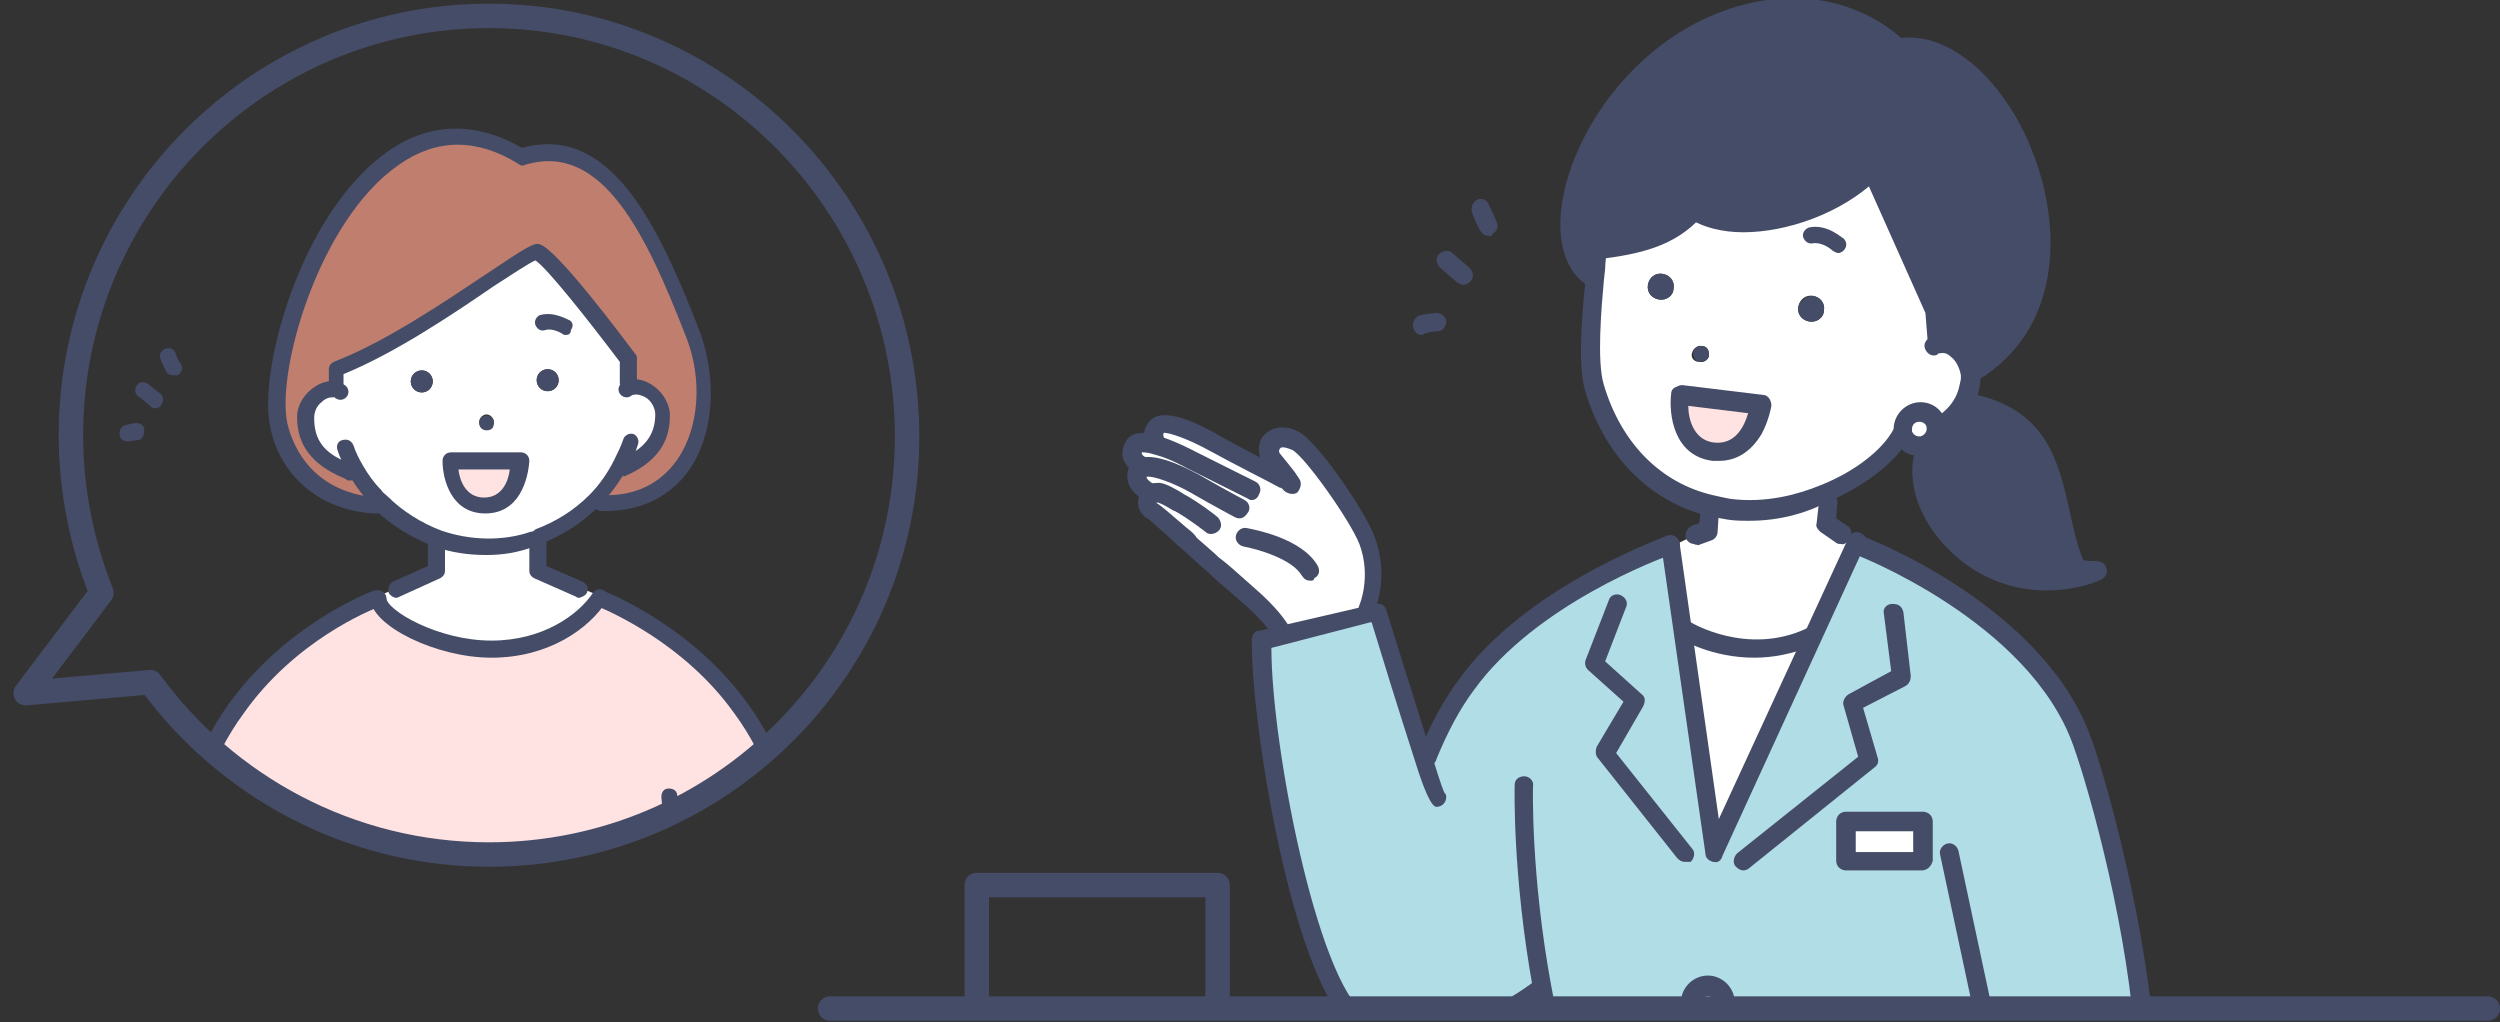
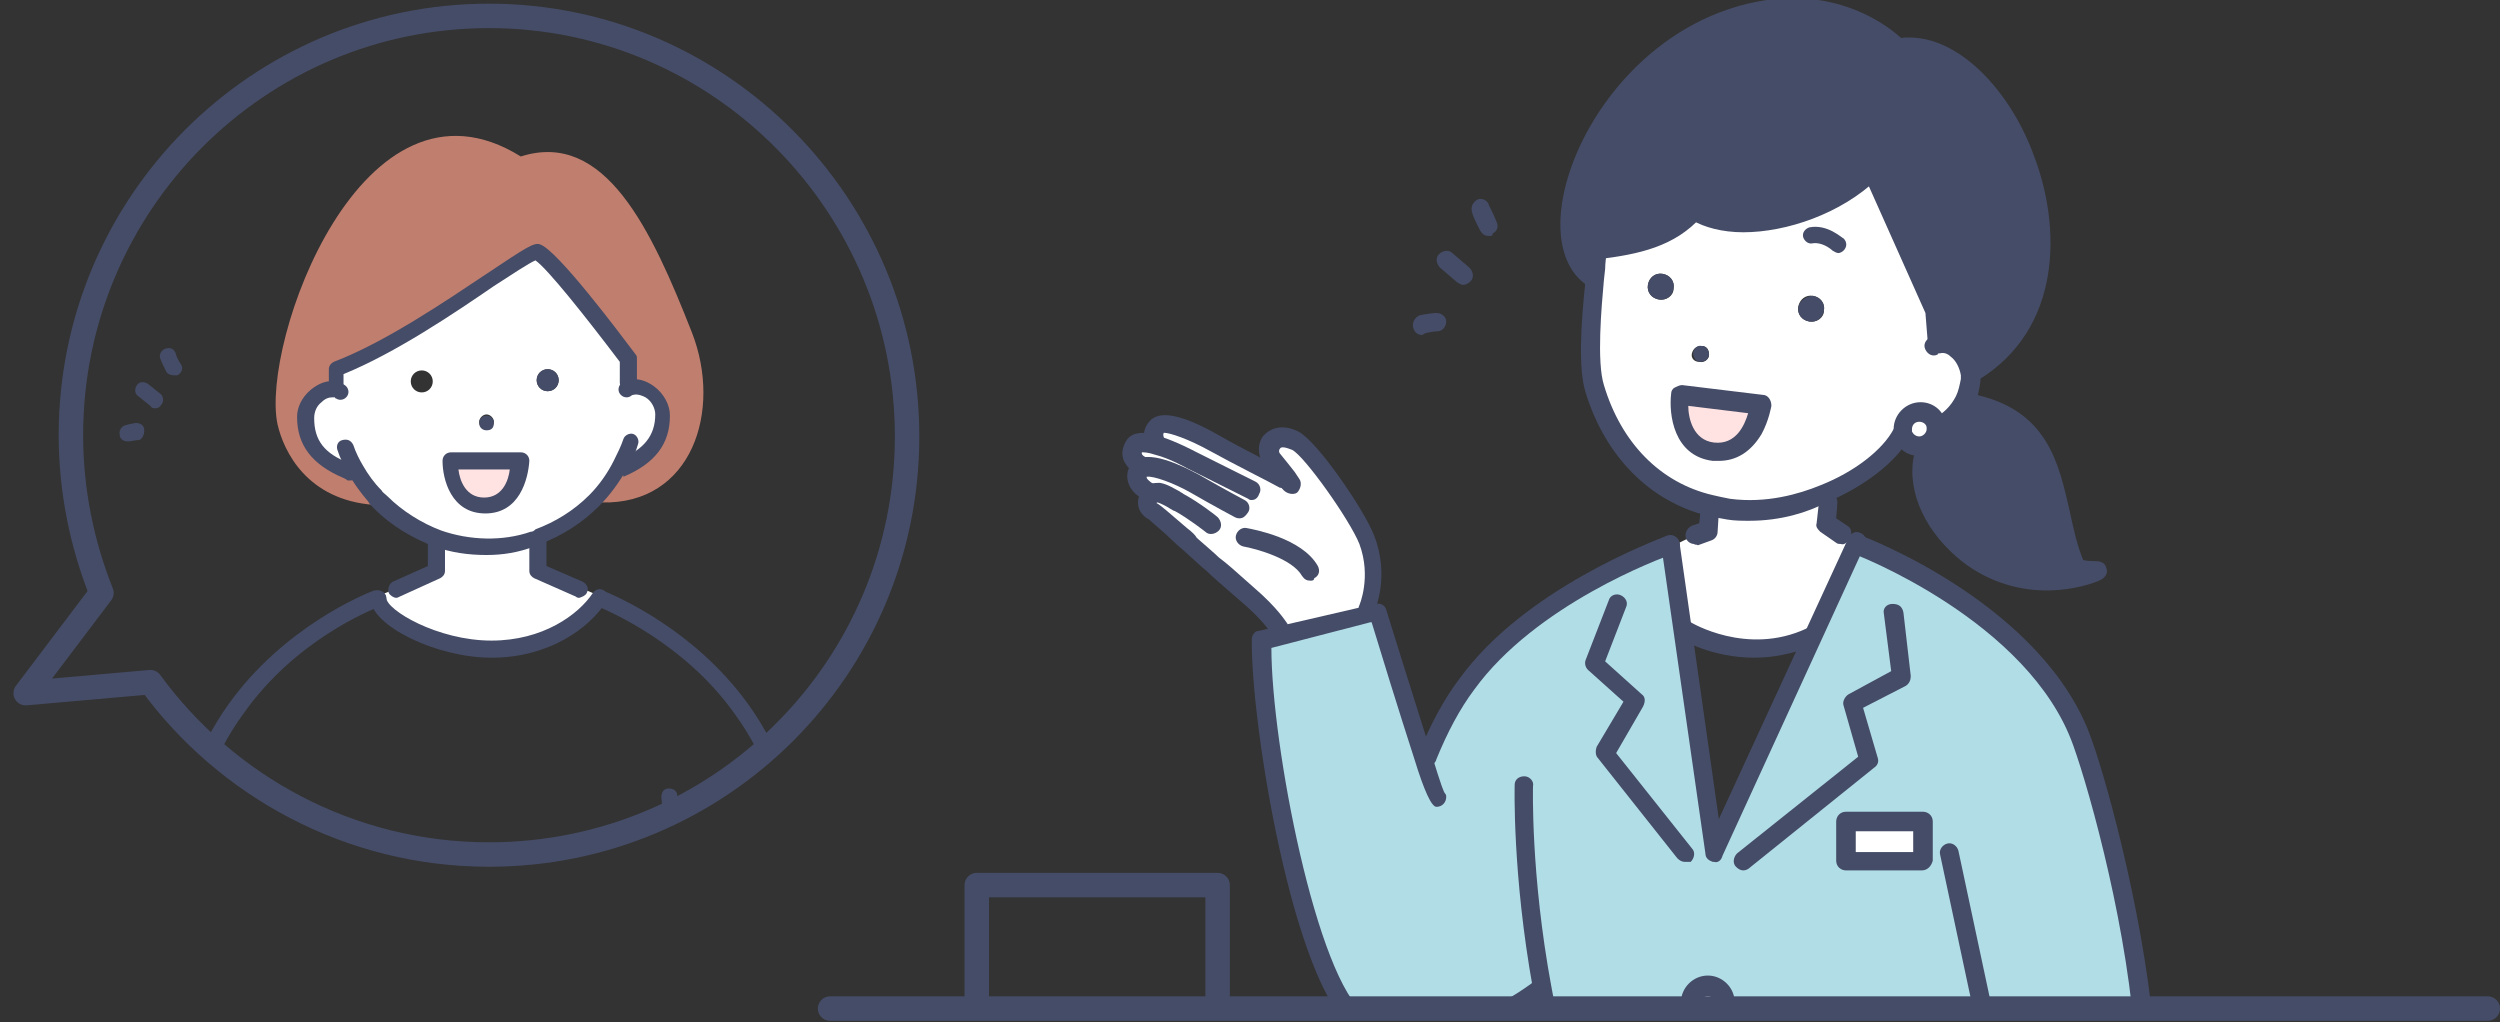
<svg xmlns="http://www.w3.org/2000/svg" xmlns:xlink="http://www.w3.org/1999/xlink" version="1.1" id="_レイヤー_2" x="0px" y="0px" viewBox="0 0 204.5 83.6" style="enable-background:new 0 0 204.5 83.6;" xml:space="preserve">
  <rect x="0" y="0" width="204.5" height="83.6" fill="#333333" stroke="none" />
  <style type="text/css">
	.st0{clip-path:url(#SVGID_00000132056758134904723960000013042441595893555842_);}
	.st1{fill:#B1DDE7;}
	.st2{fill:#454C67;}
	.st3{fill:#FFFFFF;}
	.st4{fill:#FF0000;}
	.st5{fill:#FFE3E3;}
	.st6{fill:none;stroke:#454C67;stroke-width:2;stroke-linecap:round;stroke-miterlimit:10;}
	.st7{fill:none;stroke:#454C67;stroke-width:2;stroke-linecap:round;stroke-linejoin:round;}
	.st8{clip-path:url(#SVGID_00000180325590335532228170000015052283151655695754_);}
	.st9{fill:#C07E6E;}
</style>
  <g id="_レイヤー_4">
    <g>
      <defs>
        <rect id="SVGID_1_" x="90.7" y="-3.4" width="91" height="86" />
      </defs>
      <clipPath id="SVGID_00000000901450530987937080000004847575624685065887_">
        <use xlink:href="#SVGID_1_" style="overflow:visible;" />
      </clipPath>
      <g style="clip-path:url(#SVGID_00000000901450530987937080000004847575624685065887_);">
        <path class="st1" d="M126,80.8L126,80.8c0,0-9,7.1-14.8,2.8c-4.4-3.3-8.2-24-7.9-31.2l1.5-0.4l7.3-1.7l0.8-0.2     c0,0,2.3,7.4,3.7,11.8l0.3-0.1c0.8-2,1.9-4,3.2-5.8c5.2-7.2,15.7-11,16.6-11.4h0.1l1,6.9l2.6,18.2l8.1-17.6l3.5-7.7l0.1,0     c0,0,14.7,5.6,18.5,16.2c1.5,4.2,4.6,16,5.1,25.3c0.3,5.2-6.2,13.4-7.1,14.4h-43.8v-0.7c0,0,3.9-8.1,2.6-13.8     C126.7,84.3,126.3,82.5,126,80.8L126,80.8z M157.2,70.4v-3.2H151v3.2H157.2z M141.1,82.1c0-0.8-0.6-1.4-1.4-1.4s-1.4,0.6-1.4,1.4     s0.6,1.4,1.4,1.4S141.1,82.9,141.1,82.1z" />
        <path class="st2" d="M169.8,45.9c0.4,1,2.5,0.4,1.8,0.7c-7.2,3.5-15.8-3.4-14.1-9.7l-0.5-0.4c0.8,0,1.4-0.6,1.4-1.4     c0,0,0-0.1,0-0.2l0.1,0c1-0.5,1.8-1.2,2.2-2.2l0.4,0.1C168.9,34.3,167.7,41.1,169.8,45.9L169.8,45.9z" />
        <path class="st2" d="M138.7,17.3c-2.1,2.2-5.1,2.8-7.9,3.2l-0.2,0.1c-0.1,0.6-0.1,1.4-0.2,2.3h-0.1c-4.8-3.1-0.1-16.9,10.7-21     c9-3.4,14.3,2.2,14.3,2.2c8.6-1.5,18.1,19.2,6.2,26.5h-0.3c-0.1-1.3-1.3-2.7-2.6-2.5V28l-0.3-2.6l-5-11.3l-0.2,0     C148.7,18.4,141.5,19.2,138.7,17.3L138.7,17.3L138.7,17.3z" />
        <path class="st3" d="M158.5,28.1c1.3-0.2,2.5,1.2,2.6,2.5c0,0.2,0,0.3,0,0.4c-0.1,0.6-0.2,1.1-0.4,1.6c-0.4,1-1.2,1.7-2.2,2.2     l-0.1,0c-0.1-0.7-0.7-1.2-1.4-1.2c-0.8,0-1.4,0.6-1.4,1.4c0,0.2,0,0.3,0.1,0.5l-0.1,0c-0.9,1.7-3.3,3.7-6.4,4.9     c-2.4,1-5.1,1.5-7.8,1.1c-0.5-0.1-1-0.2-1.5-0.3c-4.4-1.1-7.9-4.5-9.4-9.6c-0.6-1.9-0.3-5.8,0-8.9c0.1-0.9,0.2-1.6,0.2-2.3     l0.2-0.1c2.9-0.4,5.8-0.9,7.9-3.2l0.1,0c2.7,1.8,9.9,1,14.2-3.3l0.2,0l5,11.3l0.3,2.6V28.1L158.5,28.1z M149.2,25.4     c0.1-0.6-0.3-1.1-0.9-1.2c-0.6-0.1-1.1,0.3-1.2,0.9c-0.1,0.6,0.3,1.1,0.9,1.2S149.2,26,149.2,25.4L149.2,25.4z M144,33.2     l-6.6-0.8c0,0-0.5,4.2,2.8,4.6S144,33.2,144,33.2L144,33.2z M139.8,29c0-0.4-0.2-0.7-0.6-0.7c-0.4,0-0.7,0.2-0.8,0.6     s0.2,0.7,0.6,0.7C139.4,29.7,139.8,29.4,139.8,29L139.8,29z M136.9,23.6c0.1-0.6-0.3-1.1-0.9-1.2s-1.1,0.3-1.2,0.9     c-0.1,0.6,0.3,1.1,0.9,1.2C136.3,24.6,136.9,24.2,136.9,23.6z" />
-         <path class="st3" d="M158.4,34.9c0,0,0,0.1,0,0.2c0,0.8-0.6,1.4-1.4,1.4c-0.6,0-1.1-0.4-1.3-0.9c-0.1-0.2-0.1-0.3-0.1-0.5     c0-0.8,0.6-1.4,1.4-1.4C157.7,33.7,158.3,34.3,158.4,34.9L158.4,34.9z" />
+         <path class="st3" d="M158.4,34.9c0,0,0,0.1,0,0.2c0,0.8-0.6,1.4-1.4,1.4c-0.6,0-1.1-0.4-1.3-0.9c-0.1-0.2-0.1-0.3-0.1-0.5     C157.7,33.7,158.3,34.3,158.4,34.9L158.4,34.9z" />
        <rect x="151" y="67.3" class="st3" width="6.3" height="3.2" />
        <path class="st3" d="M138.6,43.8L138.6,43.8l1.1-0.5l0.1-1.6l0.1-0.4c0.5,0.1,1,0.2,1.5,0.3c2.7,0.3,5.5-0.2,7.8-1.1l0.2,0.6     l-0.2,1.8l1.3,0.9l0,0c0,0,0.1,0,0.1,0c0.4,0.2,0.8,0.4,1.1,0.5c0.1,0.1,0.2,0.1,0.2,0.1l-0.1,0.1l-3.5,7.7l-0.3-0.2     c-5.3,2.5-10.2-0.5-10.2-0.5l-0.1,0l-1-6.8h-0.1l0.1,0l0.3-0.1C137.5,44.3,138,44.1,138.6,43.8L138.6,43.8z" />
        <path class="st4" d="M150.6,43.8l1.1,0.5C151.5,44.2,151.1,44,150.6,43.8z" />
        <path class="st2" d="M148.3,24.2c0.6,0.1,1,0.6,0.9,1.2c-0.1,0.6-0.6,1-1.2,0.9s-1-0.6-0.9-1.2C147.2,24.6,147.8,24.2,148.3,24.2     L148.3,24.2z" />
-         <path class="st3" d="M148.3,52.2l-8.1,17.6l-2.6-18.2l0.1,0c0,0,4.9,3,10.2,0.5L148.3,52.2z" />
        <path class="st5" d="M137.4,32.3l6.6,0.8c0,0-0.5,4.2-3.8,3.8S137.4,32.3,137.4,32.3L137.4,32.3z" />
        <circle class="st3" cx="139.7" cy="82.1" r="1.4" />
        <path class="st2" d="M139.2,28.3c0.4,0,0.6,0.4,0.6,0.7c0,0.4-0.4,0.6-0.7,0.6c-0.4,0-0.6-0.4-0.6-0.7S138.8,28.2,139.2,28.3     L139.2,28.3z" />
        <path class="st2" d="M136,22.4c0.6,0.1,1,0.6,0.9,1.2c-0.1,0.6-0.6,1-1.2,0.9s-1-0.6-0.9-1.2C134.9,22.7,135.4,22.3,136,22.4z" />
        <path class="st3" d="M93.4,38.2l0-0.1c0,0-1.2-0.6-0.7-1.7c0.2-0.4,1.1-0.3,1.9,0l0.1-0.2c0,0-0.5-0.7,0-1.3     c0.7-0.9,3.9,0.8,4.7,1.3c1.8,1,5,2.7,5.6,3l0.2,0c-0.3-0.4-0.8-1-1.2-1.4c-0.7-0.8-0.1-2.5,1.9-1.5c1.3,0.6,5.1,6.1,5.8,8.1     c1.2,3,0,5.6,0,5.6l0.1,0.4l-7.3,1.7l-0.2-0.6c0,0-0.6-1-2.6-2.8c-2.6-2.3-1.9-1.7-4.6-4c-0.6-0.5-2.7-2.5-3-2.7     c-0.7-0.4-0.7-1.3-0.1-1.5l0-0.1c0,0-1.9-0.7-1.1-1.9C93.2,38.4,93.3,38.3,93.4,38.2L93.4,38.2z" />
        <path class="st2" d="M167.4,48.3c-2.6,0-5.2-0.9-7.3-2.7c-2.9-2.5-4.3-5.9-3.4-8.9c0.1-0.4,0.5-0.7,0.9-0.5     c0.4,0.1,0.6,0.5,0.5,1c-0.7,2.4,0.4,5.2,2.9,7.3c1.9,1.6,5,2.9,8.2,2.2c-0.1-0.1-0.2-0.2-0.2-0.4c-0.6-1.3-0.9-2.8-1.2-4.2     c-0.8-3.8-1.6-7.4-6.9-8.4c-0.4-0.1-0.7-0.5-0.6-0.9c0.1-0.4,0.5-0.7,0.9-0.6c6.3,1.2,7.2,5.7,8.1,9.6c0.3,1.4,0.6,2.8,1.1,4     c0,0,0.2,0.1,0.9,0.1c0.3,0,0.9,0,1,0.6c0.1,0.2,0.1,0.7-0.6,1C170.5,48,168.9,48.3,167.4,48.3L167.4,48.3z" />
        <path class="st2" d="M116.8,62.6c-0.1,0-0.2,0-0.3-0.1c-0.4-0.2-0.6-0.6-0.4-1c0.9-2.2,2-4.3,3.3-6c5.3-7.3,15.8-11.2,17-11.7     c0.1,0,0.1,0,0.1,0c0.4-0.1,0.8,0.2,0.9,0.6c0.1,0.4-0.1,0.8-0.5,0.9c-1.2,0.4-11.3,4.2-16.3,11.1c-1.2,1.6-2.2,3.5-3.1,5.7     C117.4,62.5,117.1,62.6,116.8,62.6L116.8,62.6z" />
        <path class="st2" d="M162.7,85.5c-0.4,0-0.7-0.2-0.8-0.6l-3.2-15c-0.1-0.4,0.2-0.8,0.6-0.9c0.4-0.1,0.8,0.2,0.9,0.6l3.2,15     c0.1,0.4-0.2,0.8-0.6,0.9C162.8,85.5,162.7,85.5,162.7,85.5z" />
        <path class="st2" d="M153.8,101.3c-0.1,0-0.3,0-0.4-0.1c-0.4-0.2-0.5-0.7-0.3-1.1l8.8-15.8c0.2-0.4,0.7-0.5,1.1-0.3     s0.5,0.7,0.3,1.1l-8.8,15.8C154.4,101.1,154.1,101.3,153.8,101.3L153.8,101.3z" />
        <path class="st2" d="M168.3,101.4c-0.2,0-0.4-0.1-0.5-0.2c-0.3-0.3-0.4-0.8-0.1-1.1l0.1-0.1c0.7-0.9,7.2-9,6.9-13.9     c-0.5-9.6-3.7-21.2-5.1-25.1c-3.6-10.2-17.9-15.7-18-15.7c-0.4-0.2-0.6-0.6-0.4-1c0.1-0.4,0.6-0.6,1-0.5     c0.6,0.2,15.1,5.8,18.9,16.7c1.4,3.9,4.6,15.8,5.2,25.5c0.3,5.4-6,13.4-7.3,15l-0.1,0.1C168.7,101.3,168.5,101.4,168.3,101.4     L168.3,101.4z" />
        <path class="st2" d="M139.7,84.2c-1.2,0-2.2-1-2.2-2.2s1-2.2,2.2-2.2s2.2,1,2.2,2.2S140.9,84.2,139.7,84.2z M139.7,81.5     c-0.4,0-0.6,0.3-0.6,0.6s0.3,0.6,0.6,0.6s0.6-0.3,0.6-0.6S140.1,81.5,139.7,81.5z" />
        <path class="st2" d="M157,37.3c-0.9,0-1.7-0.5-2-1.4c-0.1-0.2-0.1-0.5-0.1-0.8c0-1.2,1-2.2,2.2-2.2c1.1,0,2,0.8,2.1,1.9     c0,0.1,0,0.2,0,0.2C159.1,36.3,158.2,37.3,157,37.3z M157,34.5c-0.4,0-0.6,0.3-0.6,0.6c0,0.1,0,0.1,0,0.2v0     c0.1,0.2,0.3,0.4,0.6,0.4c0.3,0,0.6-0.3,0.6-0.6c0,0,0-0.1,0-0.1C157.6,34.7,157.3,34.5,157,34.5L157,34.5z" />
        <path class="st2" d="M111.9,50.6c-0.1,0-0.2,0-0.3-0.1c-0.4-0.2-0.6-0.6-0.4-1l0,0c0,0,1-2.3,0-5c-0.8-2-4.5-7.2-5.5-7.7     c-0.5-0.2-0.9-0.3-1-0.1c-0.1,0.1-0.1,0.3,0,0.4c0.4,0.5,0.9,1.1,1.2,1.5c0.2,0.3,0.4,0.6,0.4,0.6c0.2,0.3,0.1,0.8-0.2,1.1     c-0.3,0.2-0.8,0.1-1.1-0.2c0,0-0.2-0.2-0.4-0.6c-0.2-0.3-0.7-0.9-1.1-1.4c-0.6-0.6-0.7-1.7-0.2-2.4c0.5-0.6,1.5-1.1,2.9-0.4     c1.6,0.8,5.5,6.6,6.2,8.5c1.3,3.3,0.1,6.1,0,6.2C112.5,50.5,112.2,50.6,111.9,50.6L111.9,50.6z" />
        <path class="st2" d="M105.2,40c-0.1,0-0.3,0-0.4-0.1l-0.1,0c-0.7-0.4-3.9-2-5.7-3c-1.8-1-3.3-1.5-3.8-1.5c-0.1,0.2,0,0.3,0,0.4     c0.2,0.4,0.1,0.8-0.2,1.1c-0.3,0.2-0.8,0.1-1.1-0.2c-0.3-0.4-0.6-1.4,0.1-2.2c0.8-1,2.7-0.6,5.7,1.1c1.7,1,4.9,2.6,5.6,2.9     c0.1,0,0.1,0.1,0.1,0.1c0.4,0.2,0.5,0.7,0.3,1C105.7,39.9,105.5,40,105.2,40z M95.3,35.4L95.3,35.4L95.3,35.4z" />
        <path class="st2" d="M102.4,40.9c-0.1,0-0.2,0-0.3-0.1l-5-2.5c0,0-1.4-0.8-2.6-1.1c-0.6-0.2-0.9-0.2-1.1-0.2c0,0.1,0,0.1,0,0.1     c0,0.1,0.2,0.3,0.4,0.3c0.4,0.2,0.5,0.7,0.3,1c-0.2,0.4-0.6,0.5-1,0.4c-0.1,0-0.9-0.4-1.2-1.2c-0.1-0.3-0.2-0.8,0.2-1.5     c0.6-1.1,2.3-0.6,2.8-0.4c1.3,0.4,2.8,1.2,2.8,1.2l5,2.5c0.4,0.2,0.5,0.7,0.3,1C102.9,40.7,102.7,40.9,102.4,40.9L102.4,40.9z" />
        <path class="st2" d="M101.4,42.4c-0.1,0-0.2,0-0.4-0.1c0,0-1.7-0.9-3.6-2c-1.4-0.8-3.1-1.4-3.6-1.3c0,0,0,0.1,0,0.1     c0.1,0.2,0.5,0.5,0.8,0.6c0.4,0.2,0.6,0.6,0.4,1c-0.2,0.4-0.6,0.6-1,0.4c-0.2-0.1-1.4-0.6-1.7-1.6c-0.1-0.3-0.2-0.9,0.2-1.5     c0.2-0.2,0.4-0.4,0.7-0.5c1.5-0.6,4.6,1.2,5,1.4c1.9,1.1,3.6,2,3.6,2c0.4,0.2,0.5,0.7,0.3,1C101.9,42.2,101.7,42.4,101.4,42.4     L101.4,42.4z M93.7,39L93.7,39L93.7,39z" />
        <path class="st2" d="M104.6,52.1c-0.3,0-0.5-0.1-0.7-0.4c0,0-0.6-1-2.5-2.6c-1.7-1.5-2-1.7-2.7-2.4c-0.4-0.3-0.9-0.8-1.8-1.6     c-0.2-0.2-0.5-0.4-0.9-0.8c-0.6-0.6-1.8-1.6-2-1.8c-0.6-0.3-1-0.9-0.9-1.6c0.1-0.6,0.5-1.1,1-1.3c0.2-0.1,0.5-0.1,0.8-0.1     c0.6,0.1,1.2,0.5,1.6,0.7c0.1,0.1,0.2,0.1,0.3,0.2c1.3,0.7,2.7,1.8,2.8,1.9c0.3,0.3,0.4,0.8,0.1,1.1s-0.8,0.4-1.1,0.1     c0,0-1.4-1.1-2.5-1.7c-0.1,0-0.2-0.1-0.4-0.2c-0.3-0.2-0.7-0.4-1-0.5c0,0,0,0-0.1,0c0,0,0,0.1,0.1,0.1c0.3,0.2,0.9,0.7,2.4,2     c0.4,0.3,0.7,0.6,0.8,0.8c0.9,0.8,1.4,1.2,1.8,1.6c0.8,0.6,1.1,0.9,2.8,2.4c2.1,1.8,2.7,2.9,2.8,3c0.2,0.4,0.1,0.8-0.2,1.1     C104.9,52.1,104.7,52.1,104.6,52.1L104.6,52.1z" />
        <path class="st2" d="M124.6,100.6c-0.1,0-0.2,0-0.3-0.1c-0.4-0.2-0.5-0.7-0.3-1c0-0.1,3.8-7.9,2.5-13.3c-0.4-1.8-0.8-3.6-1.1-5.3     c-1.7-9.4-1.5-16.6-1.5-16.7c0-0.4,0.3-0.7,0.8-0.7h0c0.4,0,0.8,0.4,0.7,0.8c0,0.1-0.2,7.2,1.5,16.4c0.3,1.7,0.7,3.4,1.1,5.2     c1.4,5.9-2.4,13.9-2.6,14.3C125.1,100.5,124.9,100.6,124.6,100.6L124.6,100.6z" />
        <path class="st2" d="M115.6,85.8c-1.7,0-3.4-0.4-4.9-1.6c-4.9-3.6-8.4-25-8.3-31.9c0-0.3,0.2-0.7,0.6-0.7l9.5-2.2     c0.4-0.1,0.8,0.1,0.9,0.5c0,0,2.3,7.4,3.7,11.8c0.8,2.6,1,3.1,1.1,3.2c0.1,0.1,0.1,0.2,0.1,0.3c0,0.4-0.3,0.8-0.8,0.8     c-0.4,0-1-1.3-1.8-3.9c-1.2-3.7-2.9-9.2-3.5-11.2h-0.1L104,53c0,7.9,3.7,27.1,7.7,30c5.3,3.9,13.8-2.7,13.9-2.8     c0.3-0.3,0.8-0.2,1.1,0.1c0.3,0.3,0.2,0.8-0.1,1.1C126.2,81.7,120.9,85.8,115.6,85.8L115.6,85.8z" />
        <path class="st2" d="M107.2,47.5c-0.3,0-0.5-0.1-0.7-0.4c-0.8-1.4-3.7-2.2-4.8-2.4c-0.4-0.1-0.7-0.5-0.6-0.9     c0.1-0.4,0.5-0.7,0.9-0.6c0.5,0.1,4.5,0.8,5.8,3.1c0.2,0.4,0.1,0.8-0.3,1C107.5,47.5,107.3,47.5,107.2,47.5L107.2,47.5z" />
        <path class="st2" d="M158.5,28.8c-0.4,0-0.7-0.3-0.8-0.7l-0.2-2.5l-5-11.2c-0.2-0.4,0-0.8,0.4-1s0.8,0,1,0.4l5,11.3     c0,0.1,0.1,0.1,0.1,0.2l0.3,2.6C159.3,28.4,159,28.8,158.5,28.8C158.5,28.8,158.5,28.8,158.5,28.8L158.5,28.8z" />
        <path class="st2" d="M130.8,21.2c-0.4,0-0.7-0.3-0.8-0.7c-0.1-0.4,0.2-0.8,0.6-0.9c2.9-0.4,5.6-0.9,7.5-2.9     c0.7-0.7,1.2-1.6,1.6-2.6c0.2-0.4,0.6-0.6,1-0.4c0.4,0.2,0.6,0.6,0.4,1c-0.5,1.2-1.1,2.2-1.9,3C137,20.2,134,20.8,130.8,21.2     C130.9,21.2,130.8,21.2,130.8,21.2L130.8,21.2z" />
        <path class="st2" d="M142.6,19c-1.7,0-3.2-0.4-4.2-1c-0.4-0.2-0.4-0.7-0.2-1.1c0.2-0.4,0.7-0.5,1.1-0.2c1.2,0.8,3.5,1,5.9,0.5     c2.9-0.5,5.4-1.9,7.3-3.7c0.3-0.3,0.8-0.3,1.1,0s0.3,0.8,0,1.1C150.6,17.5,146.1,19,142.6,19L142.6,19z" />
        <path class="st2" d="M161.4,31.4c-0.3,0-0.5-0.1-0.6-0.4c-0.2-0.4-0.1-0.8,0.2-1.1c6.1-3.8,6-11.2,4-16.5     c-2.1-5.6-6.2-9.3-9.6-8.7c-0.2,0-0.5,0-0.7-0.2c-0.2-0.2-5.1-5.2-13.4-2c-7.1,2.7-11.4,9.7-12,14.9c-0.2,2.2,0.3,4,1.5,4.7     c0.4,0.2,0.5,0.7,0.2,1.1s-0.7,0.5-1.1,0.2c-1.7-1.1-2.5-3.3-2.2-6.2c0.6-5.7,5.4-13.3,13-16.2c8.2-3.1,13.5,0.9,14.8,2.1     c4.6-0.5,9,4.4,10.9,9.7c2.2,5.8,2.3,14.1-4.6,18.3C161.7,31.4,161.6,31.4,161.4,31.4L161.4,31.4z" />
        <path class="st2" d="M158.5,35.7c-0.3,0-0.6-0.2-0.7-0.4c-0.2-0.4-0.1-0.8,0.3-1c0.9-0.5,1.5-1.1,1.9-1.9     c0.2-0.4,0.3-0.9,0.4-1.4c0-0.1,0-0.2,0-0.3c-0.1-0.6-0.4-1.2-0.8-1.5c-0.2-0.2-0.5-0.4-0.9-0.3c-0.1,0-0.2,0-0.2,0.1     c-0.4,0.2-0.8,0-1-0.4s0-0.8,0.4-1c0.2-0.1,0.4-0.1,0.6-0.2c0.7-0.1,1.5,0.1,2.1,0.6c0.8,0.6,1.3,1.6,1.4,2.6c0,0.2,0,0.4,0,0.6     c-0.1,0.7-0.2,1.3-0.5,1.8c-0.5,1.1-1.4,2-2.6,2.6C158.7,35.7,158.6,35.7,158.5,35.7L158.5,35.7z" />
        <path class="st2" d="M138.6,44.5c-0.3,0-0.6-0.2-0.7-0.5c-0.1-0.4,0.1-0.8,0.5-1l0.6-0.2l0.1-1c0-0.4,0.4-0.8,0.8-0.7     s0.8,0.4,0.7,0.8l-0.1,1.6c0,0.3-0.2,0.6-0.5,0.7l-1.1,0.4C138.7,44.5,138.6,44.6,138.6,44.5L138.6,44.5z" />
        <path class="st2" d="M150.6,44.5c-0.1,0-0.3,0-0.4-0.1l-1.3-0.9c-0.2-0.2-0.4-0.4-0.3-0.7l0.2-1.8c0-0.4,0.4-0.7,0.8-0.7     c0.4,0,0.7,0.4,0.7,0.8l-0.1,1.3l0.9,0.6c0.4,0.2,0.4,0.7,0.2,1.1C151.1,44.4,150.8,44.6,150.6,44.5L150.6,44.5z" />
        <path class="st2" d="M140.2,70.5c0,0-0.1,0-0.1,0c-0.3-0.1-0.6-0.3-0.6-0.7l-3.6-25.1c-0.1-0.4,0.2-0.8,0.6-0.9     c0.4-0.1,0.8,0.2,0.9,0.7l3.2,22.5l10.6-23c0.2-0.4,0.6-0.6,1-0.4s0.6,0.6,0.4,1l-0.1,0.1l-11.6,25.3     C140.8,70.4,140.5,70.6,140.2,70.5L140.2,70.5z" />
        <path class="st2" d="M143.5,53.8c-3.5,0-6-1.5-6.1-1.6c-0.4-0.2-0.5-0.7-0.2-1.1s0.7-0.5,1.1-0.2c0,0,4.6,2.8,9.5,0.5     c0.4-0.2,0.8,0,1,0.4c0.2,0.4,0,0.8-0.4,1C146.6,53.5,145,53.8,143.5,53.8z" />
        <path class="st2" d="M137.8,70.5c-0.2,0-0.4-0.1-0.6-0.3l-6.5-8.2c-0.2-0.2-0.2-0.6-0.1-0.9l2.2-3.7l-2.9-2.6     c-0.2-0.2-0.3-0.5-0.2-0.8l1.9-4.9c0.1-0.4,0.6-0.6,1-0.4c0.4,0.2,0.6,0.6,0.4,1l-1.7,4.4l3,2.7c0.3,0.2,0.3,0.6,0.1,1l-2.2,3.8     l6.2,7.8c0.3,0.3,0.2,0.8-0.1,1.1C138.1,70.5,138,70.5,137.8,70.5L137.8,70.5z" />
        <path class="st2" d="M142.6,71.2c-0.2,0-0.4-0.1-0.6-0.3c-0.3-0.3-0.2-0.8,0.1-1.1l9.9-7.9l-1.2-4.2c-0.1-0.3,0.1-0.7,0.4-0.9     l3.5-1.9l-0.6-4.7c-0.1-0.4,0.2-0.8,0.7-0.8s0.8,0.2,0.9,0.7l0.6,5.2c0,0.3-0.1,0.6-0.4,0.8l-3.5,1.8l1.2,4.1     c0.1,0.3,0,0.6-0.3,0.8L143.1,71C143,71.1,142.8,71.2,142.6,71.2L142.6,71.2z" />
        <path class="st2" d="M140.6,37.7c-0.2,0-0.4,0-0.5,0c-3.2-0.4-3.6-3.8-3.4-5.5c0-0.2,0.1-0.4,0.3-0.5c0.2-0.1,0.4-0.2,0.6-0.2     l6.6,0.8c0.4,0,0.7,0.4,0.7,0.9c0,0-0.2,1.2-0.8,2.3C143.2,37,142,37.7,140.6,37.7L140.6,37.7z M138.1,33.2c0,1,0.4,2.8,2.1,3     c1.8,0.2,2.5-1.4,2.8-2.4L138.1,33.2z" />
        <path class="st2" d="M143.1,42.6c-0.6,0-1.2,0-1.8-0.1c-0.6-0.1-1.1-0.2-1.6-0.3c-4.8-1.2-8.4-4.9-10-10.1     c-0.6-1.9-0.4-5.5,0-9.2l0.1-1c0.1-0.5,0.1-1,0.1-1.4c0-0.4,0.4-0.7,0.8-0.7c0.4,0,0.7,0.4,0.7,0.8c0,0.4-0.1,0.9-0.1,1.4     l-0.1,0.9c-0.2,2.2-0.6,6.7,0,8.6c1.4,4.7,4.6,8,8.9,9c0.4,0.1,0.9,0.2,1.4,0.3c3,0.4,5.7-0.4,7.4-1.1c2.8-1.1,5.1-2.9,6-4.6     c0.2-0.4,0.7-0.5,1-0.3c0.4,0.2,0.5,0.7,0.3,1c-1.1,2-3.7,4-6.8,5.3C147.9,41.9,145.7,42.6,143.1,42.6L143.1,42.6z" />
        <path class="st2" d="M150.4,20.7c-0.2,0-0.3-0.1-0.5-0.2c-0.2-0.2-0.9-0.7-1.6-0.6c-0.4,0.1-0.7-0.2-0.8-0.5     c-0.1-0.4,0.2-0.7,0.5-0.8c1.5-0.3,2.7,0.9,2.8,0.9c0.3,0.3,0.3,0.7,0,1C150.7,20.6,150.5,20.7,150.4,20.7L150.4,20.7z" />
        <path class="st2" d="M121.8,19.3c-0.3,0-0.5-0.1-0.7-0.4c-0.1-0.2-0.6-1.1-0.7-1.6c-0.1-0.4,0.1-0.8,0.5-1     c0.4-0.1,0.8,0.1,0.9,0.5c0.1,0.2,0.4,0.8,0.6,1.3c0.2,0.4,0.1,0.8-0.3,1C122.1,19.3,122,19.3,121.8,19.3z" />
        <path class="st2" d="M119.7,23.3c-0.2,0-0.3-0.1-0.5-0.2l-1.4-1.2c-0.3-0.3-0.4-0.8-0.1-1.1c0.3-0.3,0.8-0.4,1.1-0.1l1.4,1.2     c0.3,0.3,0.4,0.8,0.1,1.1C120.1,23.2,119.9,23.3,119.7,23.3L119.7,23.3z" />
        <path class="st2" d="M116.3,27.4c-0.3,0-0.6-0.2-0.7-0.6c-0.1-0.4,0.1-0.8,0.5-1c0.4-0.1,1.2-0.2,1.4-0.2c0.4,0,0.8,0.3,0.8,0.7     c0,0.4-0.3,0.8-0.7,0.8c-0.3,0-0.9,0.1-1.1,0.2C116.4,27.4,116.3,27.4,116.3,27.4L116.3,27.4z" />
        <path class="st2" d="M157.2,71.2H151c-0.4,0-0.8-0.3-0.8-0.8v-3.2c0-0.4,0.3-0.8,0.8-0.8h6.3c0.4,0,0.8,0.3,0.8,0.8v3.2     C158,70.8,157.7,71.2,157.2,71.2z M151.8,69.7h4.7V68h-4.7V69.7z" />
      </g>
    </g>
    <line class="st6" x1="67.9" y1="82.5" x2="203.5" y2="82.5" />
    <polyline class="st7" points="79.9,82.1 79.9,77.2 79.9,72.4 89.7,72.4 99.6,72.4 99.6,77.2 99.6,82.1  " />
    <g>
      <defs>
        <circle id="SVGID_00000176735522934529165900000013881835187905928066_" cx="40" cy="35.6" r="34.2" />
      </defs>
      <clipPath id="SVGID_00000113319716619983119770000014885886238606443929_">
        <use xlink:href="#SVGID_00000176735522934529165900000013881835187905928066_" style="overflow:visible;" />
      </clipPath>
      <g style="clip-path:url(#SVGID_00000113319716619983119770000014885886238606443929_);">
        <path class="st3" d="M29,38.5l-0.8,0.1c-2-0.8-3.4-2-3.4-4.4c0-1.2,1.1-2.4,2.3-2.3h0.4v-1.7c6.9-2.7,15.7-9.9,16.4-9.6     c1.3,0.5,7.5,8.7,7.5,8.7v1.9l0.1,0.4l0,0c1.3-0.3,2.5,1,2.6,2.2c0,2.4-1.4,3.6-3.4,4.4l-0.2-0.1c-0.6,1.1-1.3,2.1-2.2,2.9     c-1.3,1.3-2.8,2.3-4.6,2.9c-0.2,0.1-0.3,0.1-0.5,0.2c-1.2,0.4-2.4,0.6-3.7,0.6c-1.4,0-2.8-0.2-4-0.7c-1.8-0.6-3.4-1.6-4.7-2.9     c-0.2-0.2-0.3-0.3-0.5-0.5C30,39.9,29.5,39.2,29,38.5L29,38.5z M44.8,32c0.5,0,0.9-0.4,0.9-0.9s-0.4-0.9-0.9-0.9     c-0.5,0-0.9,0.4-0.9,0.9S44.3,32,44.8,32z M42.5,37.7h-5.7c0,0,0,3.6,2.8,3.6S42.5,37.7,42.5,37.7L42.5,37.7z M39.8,35.1     c0.3,0,0.6-0.3,0.6-0.6c0-0.3-0.3-0.6-0.6-0.6c-0.3,0-0.6,0.3-0.6,0.6C39.2,34.9,39.5,35.2,39.8,35.1z M34.5,32.1     c0.5,0,0.9-0.4,0.9-0.9s-0.4-0.9-0.9-0.9c-0.5,0-0.9,0.4-0.9,0.9S34,32.1,34.5,32.1L34.5,32.1z" />
-         <path class="st5" d="M31,49c0.1,1.6,4.7,4.2,9.2,4.2s7.6-2.3,8.8-4.2c0,0,0,0,0,0l0,0c0.4,0.2,7.1,2.8,11.6,9     c3,4.1,4.4,9.3,5.1,13.9v0.6H14.2v-0.6c0.7-4.6,2.2-9.8,5.1-13.9c4.5-6.3,11.2-8.9,11.6-9c0,0,0,0,0,0S31,49,31,49z" />
        <path class="st2" d="M45.7,31.1c0,0.5-0.4,0.9-0.9,0.9s-0.9-0.4-0.9-0.9c0-0.5,0.4-0.9,0.9-0.9C45.3,30.2,45.7,30.6,45.7,31.1z" />
        <path class="st5" d="M36.8,37.7h5.7c0,0,0,3.6-2.8,3.6S36.8,37.7,36.8,37.7L36.8,37.7z" />
        <path class="st2" d="M39.8,34c0.3,0,0.6,0.2,0.6,0.6s-0.2,0.6-0.6,0.6c-0.3,0-0.6-0.2-0.6-0.6S39.5,34,39.8,34z" />
        <path class="st3" d="M35.7,44c1.3,0.4,2.6,0.7,4,0.7c1.3,0,2.5-0.2,3.7-0.6l0.6,0.1l0,2.4l3.4,1.5l0.1,0l1.7,0.7l0,0.1l0,0h0     c-1.3,1.9-4.3,4.2-8.8,4.2S31.1,50.6,31,49h-0.1l-0.1-0.2l1.5-0.6v0l3.3-1.5l0-2.4L35.7,44L35.7,44z" />
-         <path class="st2" d="M35.4,31.2c0,0.5-0.4,0.9-0.9,0.9s-0.9-0.4-0.9-0.9s0.4-0.9,0.9-0.9S35.4,30.7,35.4,31.2L35.4,31.2z" />
        <path class="st9" d="M31.1,41.1l-0.2,0.2c-0.1,0-0.2,0-0.3,0c-5.5-0.4-7.4-4.4-7.9-6.6c-1.4-6.6,6.9-30,19.9-21.9     c6.9-2.2,10.7,6,14,14.4c2.5,6.4,0,14.1-7.4,13.9l-0.6,0c0.9-0.9,1.6-1.8,2.2-2.9l0.2,0.1c2-0.8,3.4-2,3.4-4.4     c0-1.2-1.3-2.6-2.6-2.2l0,0l-0.1-0.4v-1.9c0,0-6.1-8.2-7.5-8.7c-0.7-0.3-9.5,6.9-16.4,9.6v1.6h-0.4c-1.2-0.1-2.3,1.1-2.3,2.3     c0,2.4,1.4,3.6,3.4,4.4l0.8-0.1c0.4,0.8,1,1.5,1.5,2.1C30.7,40.8,30.9,41,31.1,41.1z" />
        <path class="st2" d="M27.6,32.5c-0.4,0-0.7-0.3-0.7-0.7v-1.6c0-0.3,0.2-0.5,0.4-0.6c4.2-1.6,9.2-5,12.5-7.2s3.9-2.6,4.4-2.4     c1.4,0.5,6.3,7,7.8,9c0.1,0.1,0.1,0.2,0.1,0.4v1.9c0,0.4-0.3,0.7-0.7,0.7s-0.7-0.3-0.7-0.7v-1.7c-2.8-3.7-5.9-7.6-6.9-8.3     c-0.5,0.2-2,1.2-3.4,2.1c-3.2,2.2-8.1,5.5-12.3,7.2v1.2C28.3,32.2,28,32.5,27.6,32.5L27.6,32.5z" />
-         <path class="st2" d="M30.9,42C30.9,42,30.9,42,30.9,42c-0.2,0-0.3,0-0.4,0c-5.2-0.4-7.8-3.9-8.4-7.1c-1-4.6,2.5-17.5,9.6-22.5     c3.4-2.4,7.2-2.5,11-0.3c7.2-2,11.1,6.2,14.5,14.9c1.5,4,1.2,8.5-0.8,11.4c-1.1,1.6-3.3,3.5-7.2,3.4c-0.4,0-0.7-0.3-0.6-0.7     c0-0.4,0.3-0.7,0.7-0.6c2.6,0.1,4.7-0.9,6.1-2.9c1.8-2.6,2.1-6.6,0.7-10.1c-3.2-8.2-6.8-16-13.2-14c-0.2,0.1-0.4,0-0.5-0.1     c-3.4-2.1-6.7-2.1-9.8,0.1c-6.5,4.5-10,16.8-9.1,21.1c0.3,1.3,1.6,5.6,7.3,6.1c0.1,0,0.2,0,0.3,0c0.4,0,0.6,0.3,0.6,0.7     C31.5,41.7,31.2,42,30.9,42L30.9,42z" />
        <path class="st2" d="M28.7,39.3c-0.1,0-0.1,0-0.2,0c-0.1,0-0.1,0-0.2-0.1l-0.2-0.1c-2.6-1.1-3.8-2.7-3.8-5c0-0.8,0.4-1.6,1.1-2.2     c0.6-0.5,1.3-0.8,1.9-0.7c0.2,0,0.4,0,0.5,0.1c0.1,0,0.2,0.1,0.4,0.2c0.3,0.2,0.4,0.6,0.2,0.9s-0.6,0.4-0.9,0.2     c0,0-0.1,0-0.1-0.1c-0.1,0-0.2,0-0.2,0c-0.3,0-0.6,0.1-0.9,0.4c-0.4,0.3-0.6,0.8-0.6,1.3c0,1.8,0.8,2.9,2.9,3.7     c0,0,0.1,0,0.2,0.1l0.2,0.1c0.3,0.1,0.5,0.5,0.4,0.8C29.2,39.2,29,39.3,28.7,39.3L28.7,39.3z" />
        <path class="st2" d="M50.8,38.9c-0.3,0-0.5-0.2-0.6-0.4c-0.1-0.3,0-0.7,0.4-0.9c2.1-0.8,3-2,3-3.7c0-0.5-0.3-1.1-0.8-1.4     c-0.2-0.1-0.6-0.3-1-0.2c0,0,0,0,0,0c0,0-0.1,0-0.2,0.1c-0.3,0.2-0.7,0.1-0.9-0.2c-0.2-0.3-0.1-0.7,0.2-0.9     c0.2-0.1,0.3-0.2,0.5-0.2c0,0,0,0,0,0c0.7-0.2,1.4,0,2.1,0.5c0.8,0.6,1.3,1.5,1.3,2.4c0,2.3-1.2,3.9-3.8,5     C51,38.8,50.9,38.9,50.8,38.9L50.8,38.9z" />
        <path class="st2" d="M32.4,48.9c-0.2,0-0.5-0.2-0.6-0.4c-0.1-0.3,0-0.7,0.3-0.9l2.9-1.3l0-2c0-0.4,0.3-0.7,0.7-0.7     c0.4,0,0.7,0.3,0.7,0.7l0,2.4c0,0.3-0.2,0.5-0.4,0.6l-3.3,1.5C32.5,48.9,32.5,48.9,32.4,48.9L32.4,48.9z" />
        <path class="st2" d="M47.4,48.9c-0.1,0-0.2,0-0.3-0.1l-3.4-1.5c-0.2-0.1-0.4-0.3-0.4-0.6l0-2.4c0-0.4,0.3-0.7,0.7-0.7l0,0     c0.4,0,0.7,0.3,0.7,0.7v2l3,1.3c0.3,0.2,0.5,0.5,0.3,0.9C47.9,48.7,47.7,48.8,47.4,48.9L47.4,48.9z" />
        <path class="st2" d="M40.2,53.8c-4.5,0-9.8-2.6-9.9-4.8c0-0.4,0.3-0.7,0.6-0.7c0.4,0,0.7,0.3,0.7,0.6c0,1,4.2,3.5,8.6,3.5     c4.2,0,7.1-2.1,8.3-3.9c0.2-0.3,0.6-0.4,0.9-0.2c0.3,0.2,0.4,0.6,0.2,0.9C48.2,51.4,44.9,53.8,40.2,53.8L40.2,53.8z" />
        <path class="st2" d="M14.2,72.6c0,0-0.1,0-0.1,0c-0.4-0.1-0.6-0.4-0.6-0.8c0.9-5.8,2.6-10.6,5.2-14.2c4.5-6.3,11.1-9,11.9-9.3     c0.1,0,0.2,0,0.3,0c0.4,0,0.7,0.3,0.7,0.7c0,0.3-0.2,0.6-0.5,0.6c-0.8,0.3-7,2.8-11.2,8.8c-2.5,3.4-4.2,8-5,13.6     C14.8,72.4,14.5,72.6,14.2,72.6L14.2,72.6z" />
        <path class="st2" d="M65.8,72.6c-0.3,0-0.6-0.2-0.7-0.6c-0.8-5.6-2.5-10.2-5-13.6C56,52.6,49.8,50,48.9,49.6     c-0.3-0.1-0.5-0.3-0.5-0.6c0-0.4,0.3-0.7,0.7-0.7c0,0,0.1,0,0.1,0c0,0,0.1,0,0.1,0c1.2,0.5,7.5,3.2,11.9,9.3     c2.6,3.6,4.4,8.4,5.2,14.2c0.1,0.4-0.2,0.7-0.6,0.8C65.9,72.6,65.8,72.6,65.8,72.6L65.8,72.6z" />
        <path class="st2" d="M55.4,72.6c-0.3,0-0.6-0.3-0.7-0.6l-0.6-6.8c0-0.4,0.2-0.7,0.6-0.7c0.4,0,0.7,0.2,0.7,0.6l0.6,6.8     C56,72.3,55.8,72.6,55.4,72.6C55.4,72.6,55.4,72.6,55.4,72.6L55.4,72.6z" />
        <path class="st2" d="M22,72.6C22,72.6,21.9,72.6,22,72.6c-0.4,0-0.7-0.3-0.7-0.7l0.6-6.8c0-0.4,0.4-0.6,0.7-0.6     c0.4,0,0.6,0.3,0.6,0.7L22.6,72C22.6,72.3,22.3,72.6,22,72.6L22,72.6z" />
        <path class="st2" d="M39.7,42c-2.8,0-3.5-2.8-3.5-4.3c0-0.4,0.3-0.7,0.7-0.7h5.7c0.4,0,0.7,0.3,0.7,0.7     C43.2,39.2,42.5,42,39.7,42z M37.5,38.4c0.1,0.9,0.6,2.3,2.1,2.3s2-1.4,2.1-2.3C41.8,38.4,37.6,38.4,37.5,38.4z" />
        <path class="st2" d="M39.8,45.4c-1.5,0-2.9-0.2-4.3-0.7C33.7,44,32,43,30.6,41.6c-0.2-0.2-0.4-0.4-0.5-0.6     c-0.6-0.7-1.2-1.5-1.6-2.3c-0.4-0.6-0.7-1.3-0.9-1.9c-0.1-0.3,0-0.7,0.4-0.8s0.7,0,0.9,0.4c0.2,0.6,0.5,1.2,0.8,1.7     c0.4,0.7,0.9,1.4,1.5,2c0.1,0.2,0.3,0.3,0.5,0.5c1.2,1.2,2.8,2.2,4.4,2.8c2.3,0.8,5,0.9,7.3,0.1c0.2,0,0.3-0.1,0.4-0.2     c1.6-0.6,3.1-1.5,4.4-2.8c0.8-0.8,1.5-1.8,2-2.8c0.3-0.6,0.6-1.2,0.8-1.8c0.1-0.3,0.5-0.5,0.8-0.4c0.3,0.1,0.5,0.5,0.4,0.8     c-0.2,0.7-0.5,1.4-0.9,2c-0.6,1.1-1.4,2.2-2.3,3.1c-1.4,1.4-3,2.4-4.8,3.1c-0.2,0.1-0.4,0.1-0.5,0.2     C42.4,45.2,41.1,45.4,39.8,45.4L39.8,45.4z" />
-         <path class="st2" d="M46.3,27.4c-0.1,0-0.2,0-0.3-0.1c0,0-0.8-0.5-1.4-0.3c-0.3,0.1-0.6,0-0.8-0.4c-0.1-0.3,0-0.6,0.3-0.8     c1.2-0.4,2.4,0.4,2.5,0.4c0.3,0.2,0.3,0.5,0.1,0.8C46.7,27.3,46.5,27.4,46.3,27.4L46.3,27.4z" />
        <path class="st2" d="M14.2,30.7c-0.2,0-0.5-0.1-0.6-0.3c-0.1-0.2-0.4-0.8-0.5-1.1c-0.1-0.3,0.1-0.7,0.5-0.8     c0.4-0.1,0.7,0.1,0.8,0.5c0,0.1,0.2,0.5,0.4,0.8c0.2,0.3,0.1,0.7-0.3,0.9C14.4,30.7,14.3,30.7,14.2,30.7L14.2,30.7z" />
        <path class="st2" d="M12.7,33.4c-0.1,0-0.3,0-0.4-0.2l-1-0.8c-0.3-0.2-0.3-0.6-0.1-0.9c0.2-0.3,0.6-0.3,0.9-0.1l1,0.8     c0.3,0.2,0.3,0.7,0.1,0.9C13.1,33.3,12.9,33.4,12.7,33.4L12.7,33.4z" />
        <path class="st2" d="M10.4,36.1c-0.3,0-0.6-0.2-0.6-0.5c-0.1-0.3,0.1-0.7,0.4-0.8c0.3-0.1,0.9-0.2,0.9-0.2c0.4,0,0.7,0.2,0.7,0.6     S11.6,36,11.3,36c-0.2,0-0.6,0.1-0.7,0.1C10.5,36.1,10.4,36.1,10.4,36.1L10.4,36.1z" />
      </g>
    </g>
    <path class="st7" d="M40,1.3C21.1,1.3,5.8,16.7,5.8,35.6c0,4.5,0.9,8.9,2.5,12.9l-6.2,8.2l10.2-0.9c6.2,8.5,16.3,14.1,27.7,14.1   c18.9,0,34.2-15.3,34.2-34.2S58.9,1.3,40,1.3z" />
  </g>
</svg>